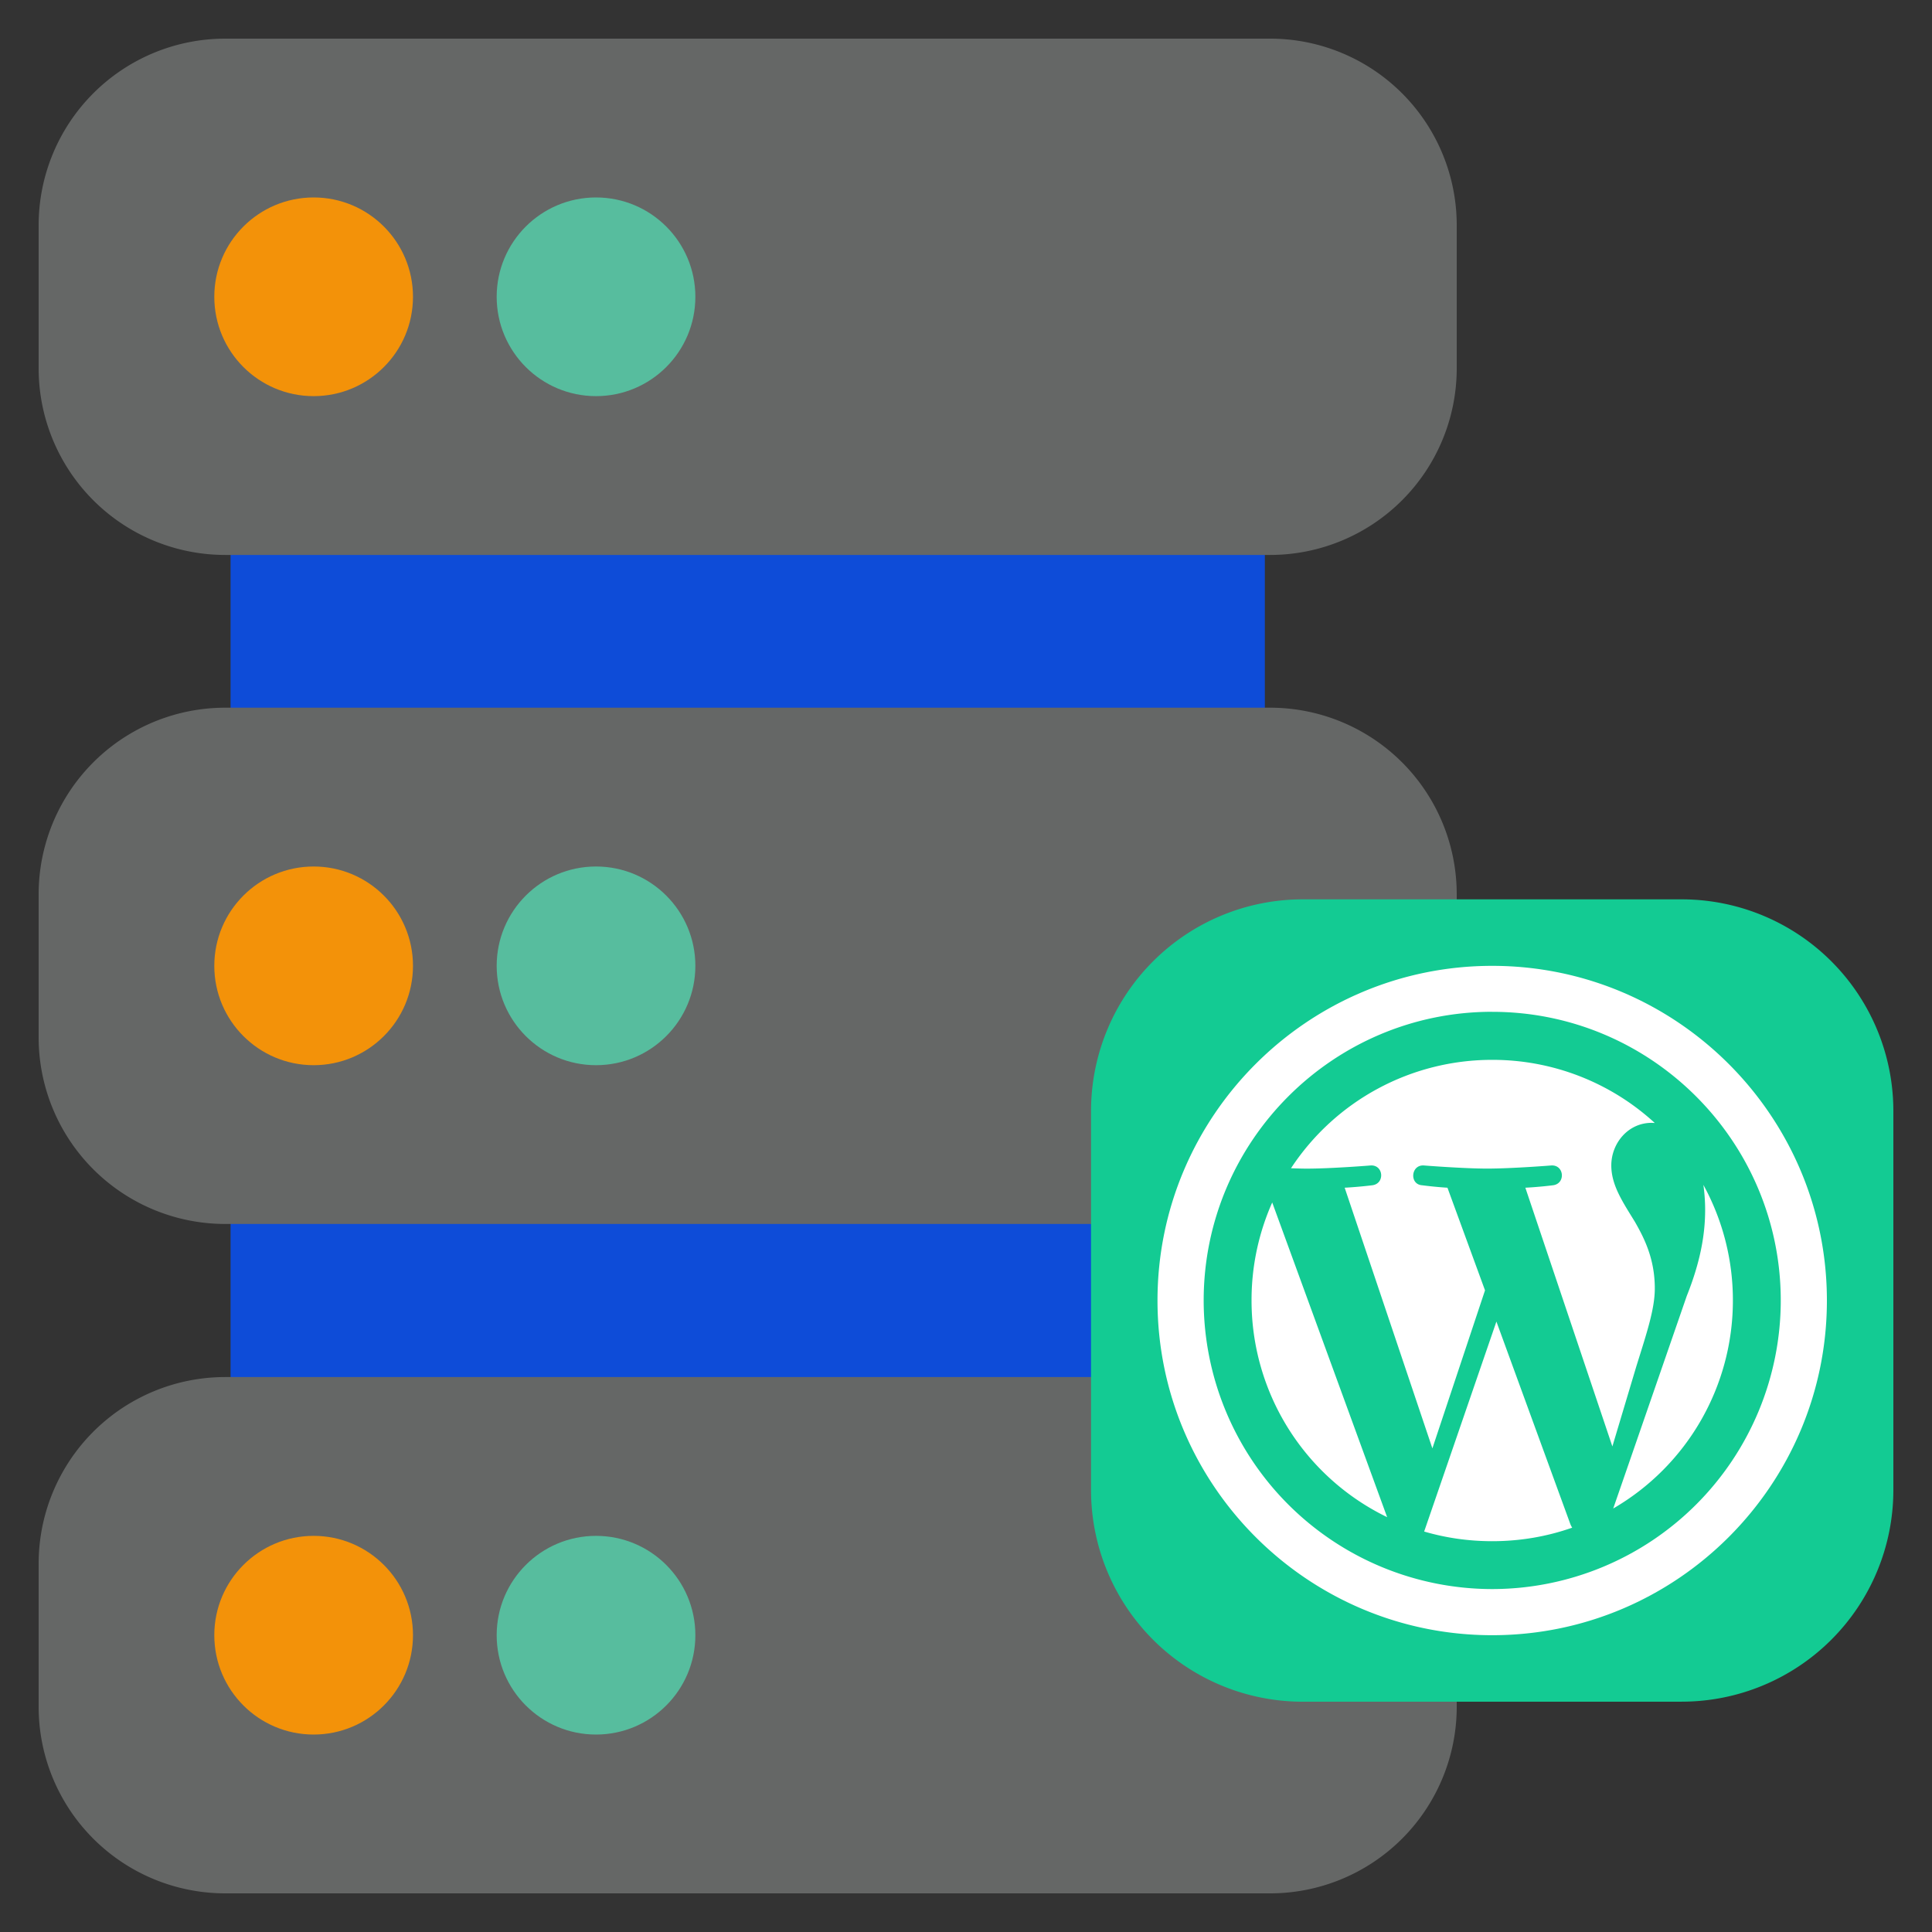
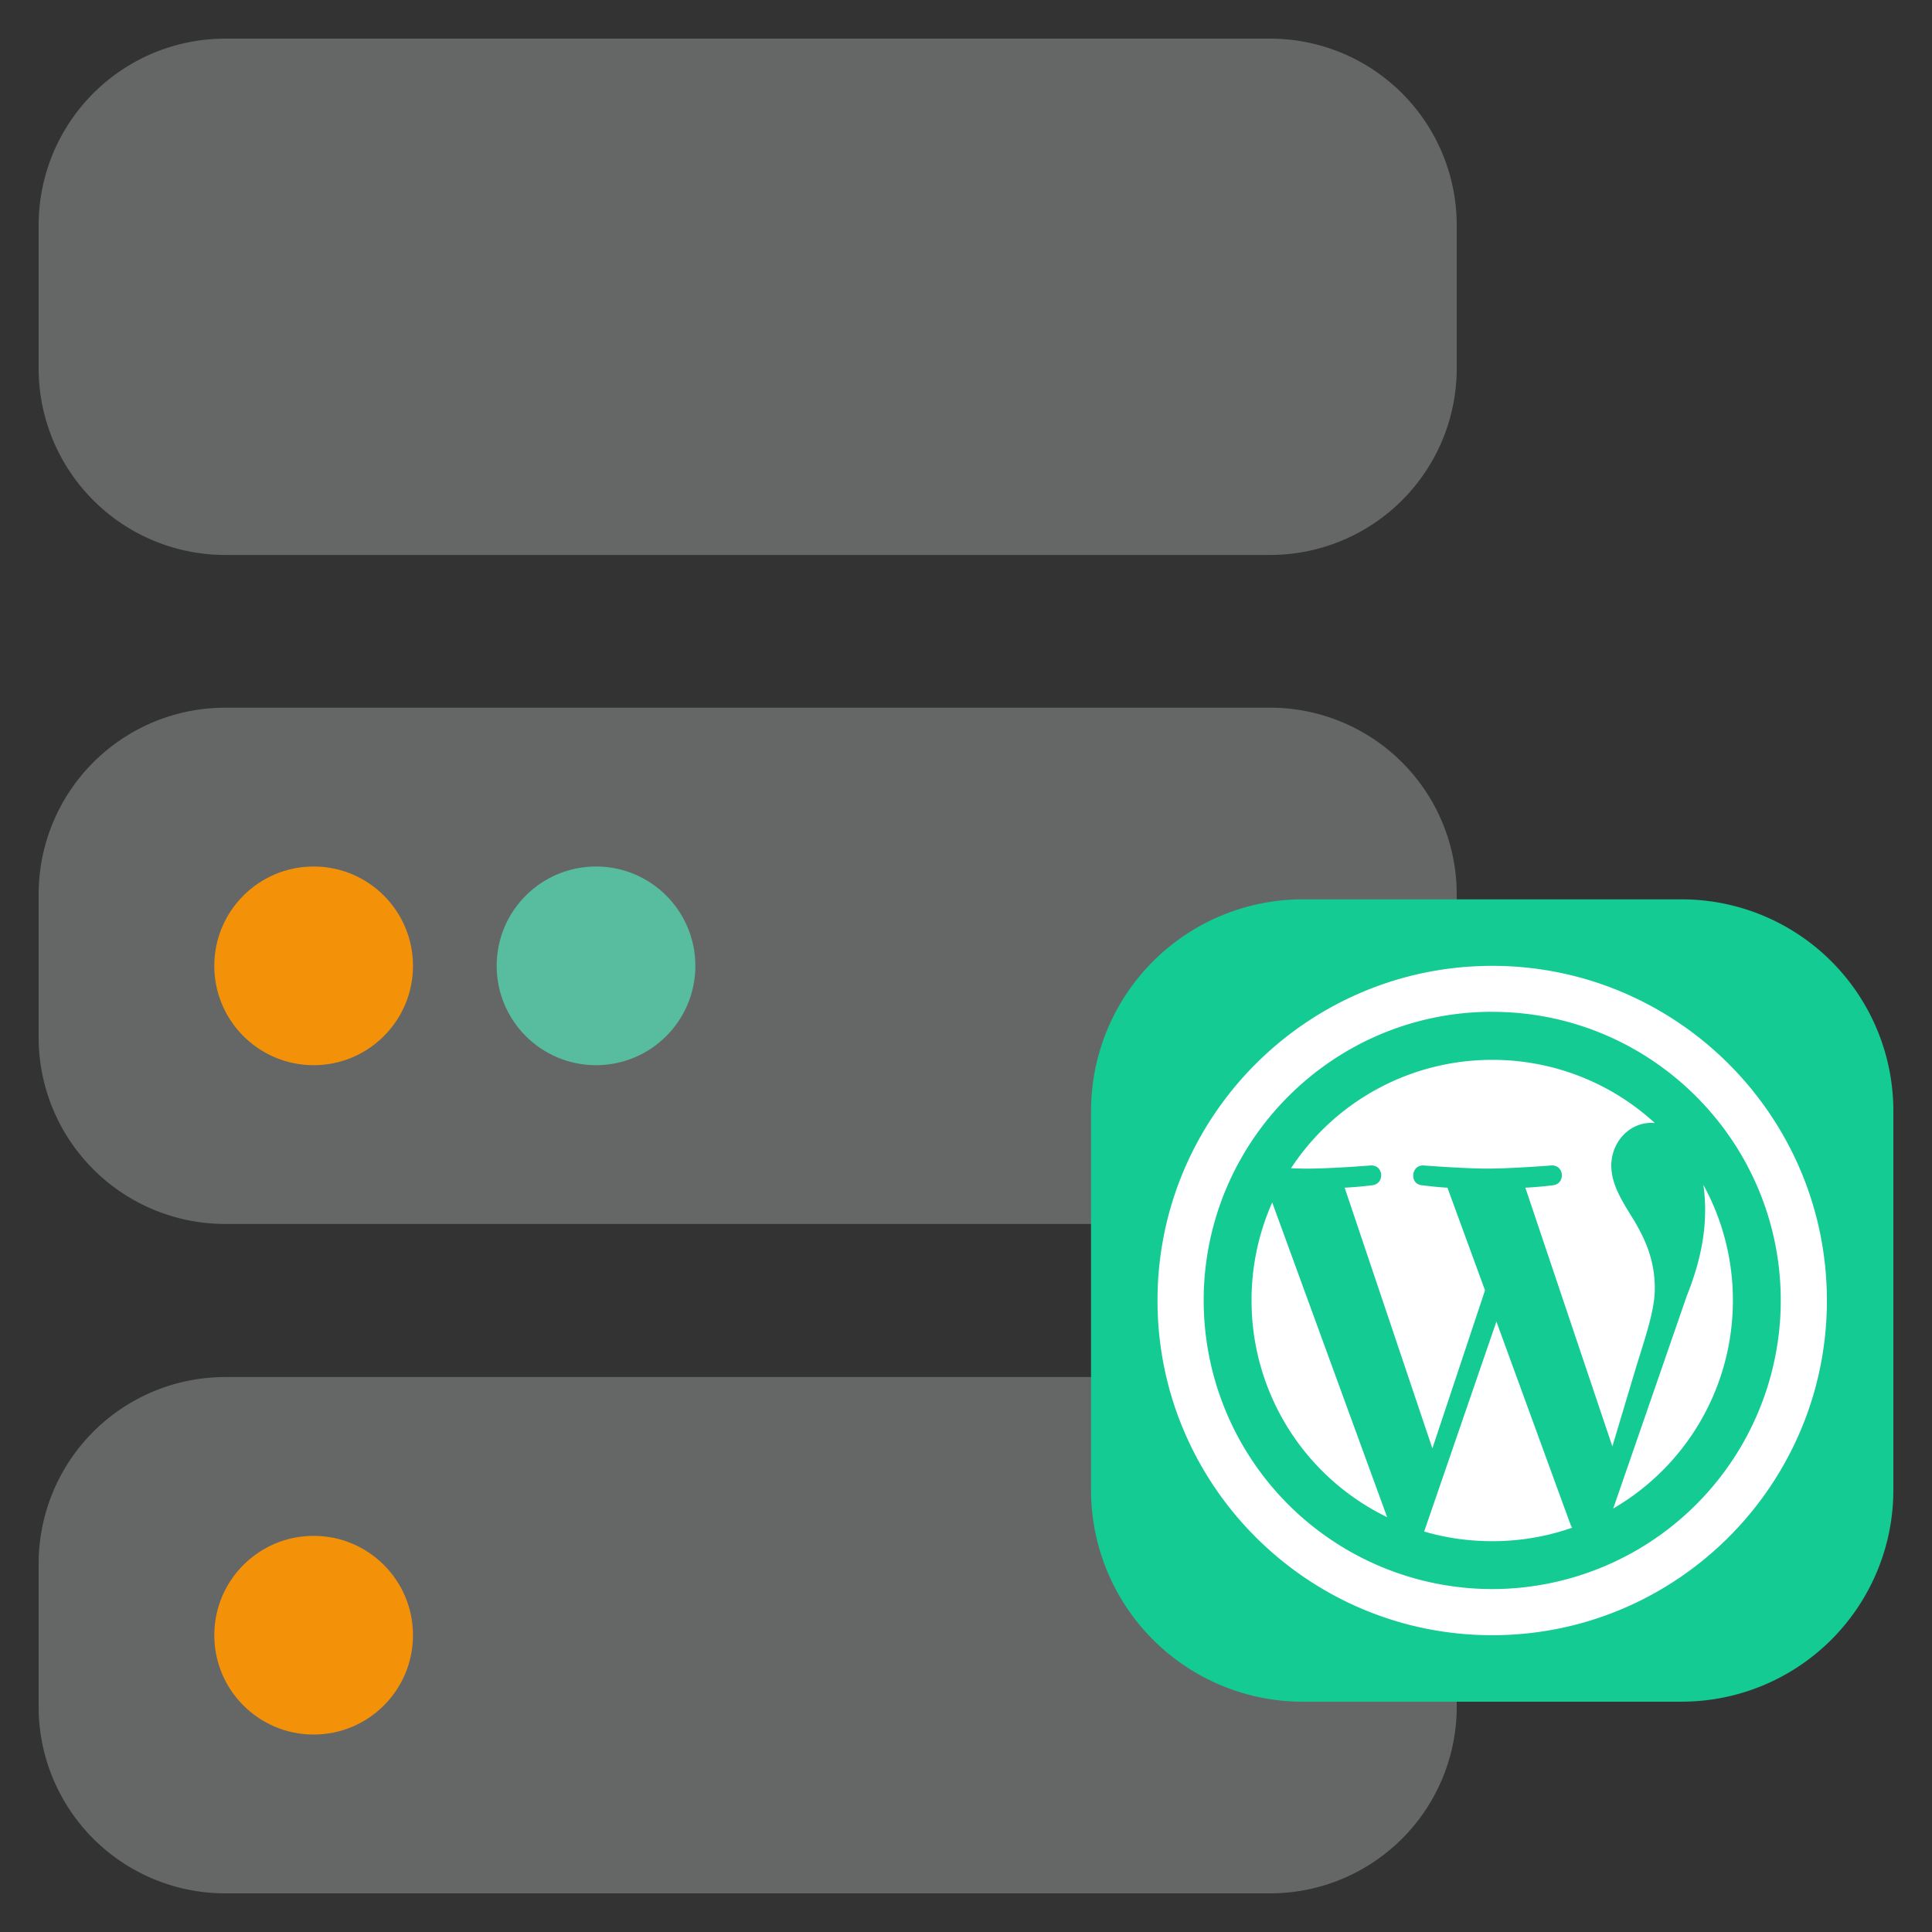
<svg xmlns="http://www.w3.org/2000/svg" viewBox="0 0 50 50" id="wordpresswebhosting">
  <rect x="0" y="0" width="50" height="50" fill="#333333" stroke="none" />
-   <path fill="#0e4cd8" d="M5.967 12.18h26.767v27.083H5.967z" class="color4e4c4d svgShape" />
  <path fill="#656766" d="M32.87 35.638H5.83A4.83 4.83 0 0 0 1 40.468v3.701A4.83 4.83 0 0 0 5.83 49h27.04a4.83 4.83 0 0 0 4.83-4.83v-3.701a4.83 4.83 0 0 0-4.83-4.831zm0-17.323H5.83A4.83 4.83 0 0 0 1 23.145v3.701a4.83 4.83 0 0 0 4.83 4.83h27.04a4.83 4.83 0 0 0 4.83-4.83v-3.7a4.83 4.83 0 0 0-4.83-4.831zM32.87 1H5.83A4.83 4.83 0 0 0 1 5.83v3.701a4.83 4.83 0 0 0 4.83 4.831h27.04a4.83 4.83 0 0 0 4.83-4.83V5.83A4.83 4.83 0 0 0 32.87 1z" class="color656766 svgShape" />
-   <circle cx="8.117" cy="7.681" r="2.571" fill="#f39209" class="colorec6e62 svgShape" />
-   <circle cx="15.425" cy="7.681" r="2.571" fill="#57bd9e" class="color85bd57 svgShape" />
  <circle cx="8.117" cy="24.996" r="2.571" fill="#f39209" class="colorec6e62 svgShape" />
  <circle cx="15.425" cy="24.996" r="2.571" fill="#57bd9e" class="color85bd57 svgShape" />
  <circle cx="8.117" cy="42.319" r="2.571" fill="#f39209" class="colorec6e62 svgShape" />
-   <circle cx="15.425" cy="42.319" r="2.571" fill="#57bd9e" class="color85bd57 svgShape" />
  <path fill="#13cb93" d="M43.522 44.04h-9.808a5.478 5.478 0 0 1-5.478-5.478v-9.809a5.478 5.478 0 0 1 5.478-5.478h9.808A5.478 5.478 0 0 1 49 28.753v9.809a5.478 5.478 0 0 1-5.478 5.477z" class="color53b1e2 svgShape" />
  <path fill="#ffffff" d="M38.618 24.996c-4.776 0-8.662 3.886-8.662 8.661 0 4.776 3.886 8.662 8.662 8.662 4.776 0 8.662-3.886 8.662-8.662 0-4.775-3.886-8.661-8.662-8.661zm0 1.19c4.12 0 7.468 3.353 7.468 7.472a7.474 7.474 0 0 1-7.468 7.467 7.474 7.474 0 0 1-7.467-7.467c0-4.12 3.348-7.473 7.467-7.473zm0 1.243a6.223 6.223 0 0 0-5.207 2.805c.146.005.287.01.404.01.652 0 1.657-.082 1.657-.082.336-.02.376.473.04.513 0 0-.337.043-.712.063l2.27 6.746 1.362-4.09-.972-2.656c-.335-.02-.653-.063-.653-.063-.336-.02-.296-.533.04-.513 0 0 1.027.081 1.64.081.65 0 1.66-.081 1.66-.081.337-.02.378.473.042.513 0 0-.338.044-.713.063l2.252 6.696.622-2.079c.269-.862.476-1.478.476-2.01 0-.771-.276-1.306-.513-1.721-.315-.514-.613-.949-.613-1.462 0-.573.433-1.103 1.044-1.103.028 0 .055.003.082.004a6.206 6.206 0 0 0-4.208-1.634zm5.466 3.237c.027.198.045.415.045.644 0 .632-.12 1.34-.476 2.23L41.75 39.04a6.223 6.223 0 0 0 3.097-5.384 6.21 6.21 0 0 0-.763-2.991zm-11.159.454a6.216 6.216 0 0 0-.535 2.537 6.228 6.228 0 0 0 3.509 5.607l-2.974-8.144zm5.802 3.082-1.87 5.434c.558.164 1.15.25 1.761.25.726 0 1.423-.122 2.07-.35a.579.579 0 0 1-.045-.086l-1.916-5.248z" class="colorffffff svgShape" />
</svg>